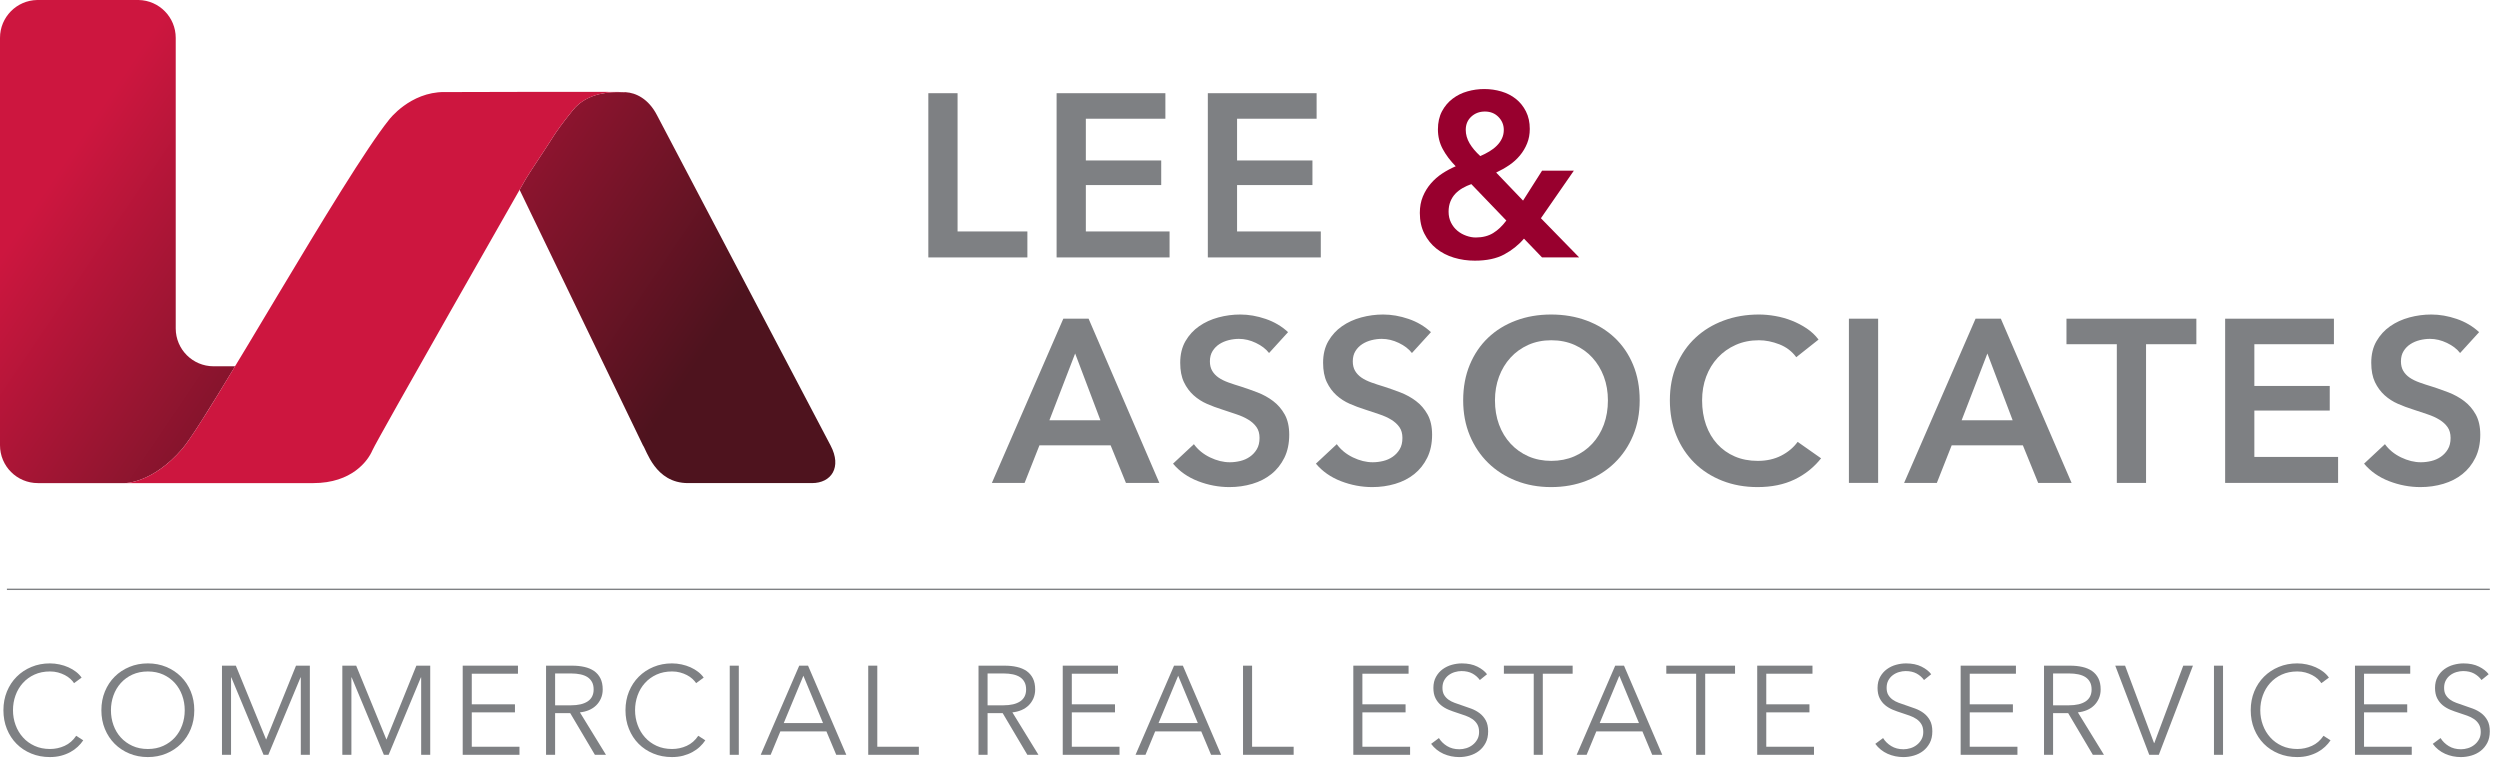
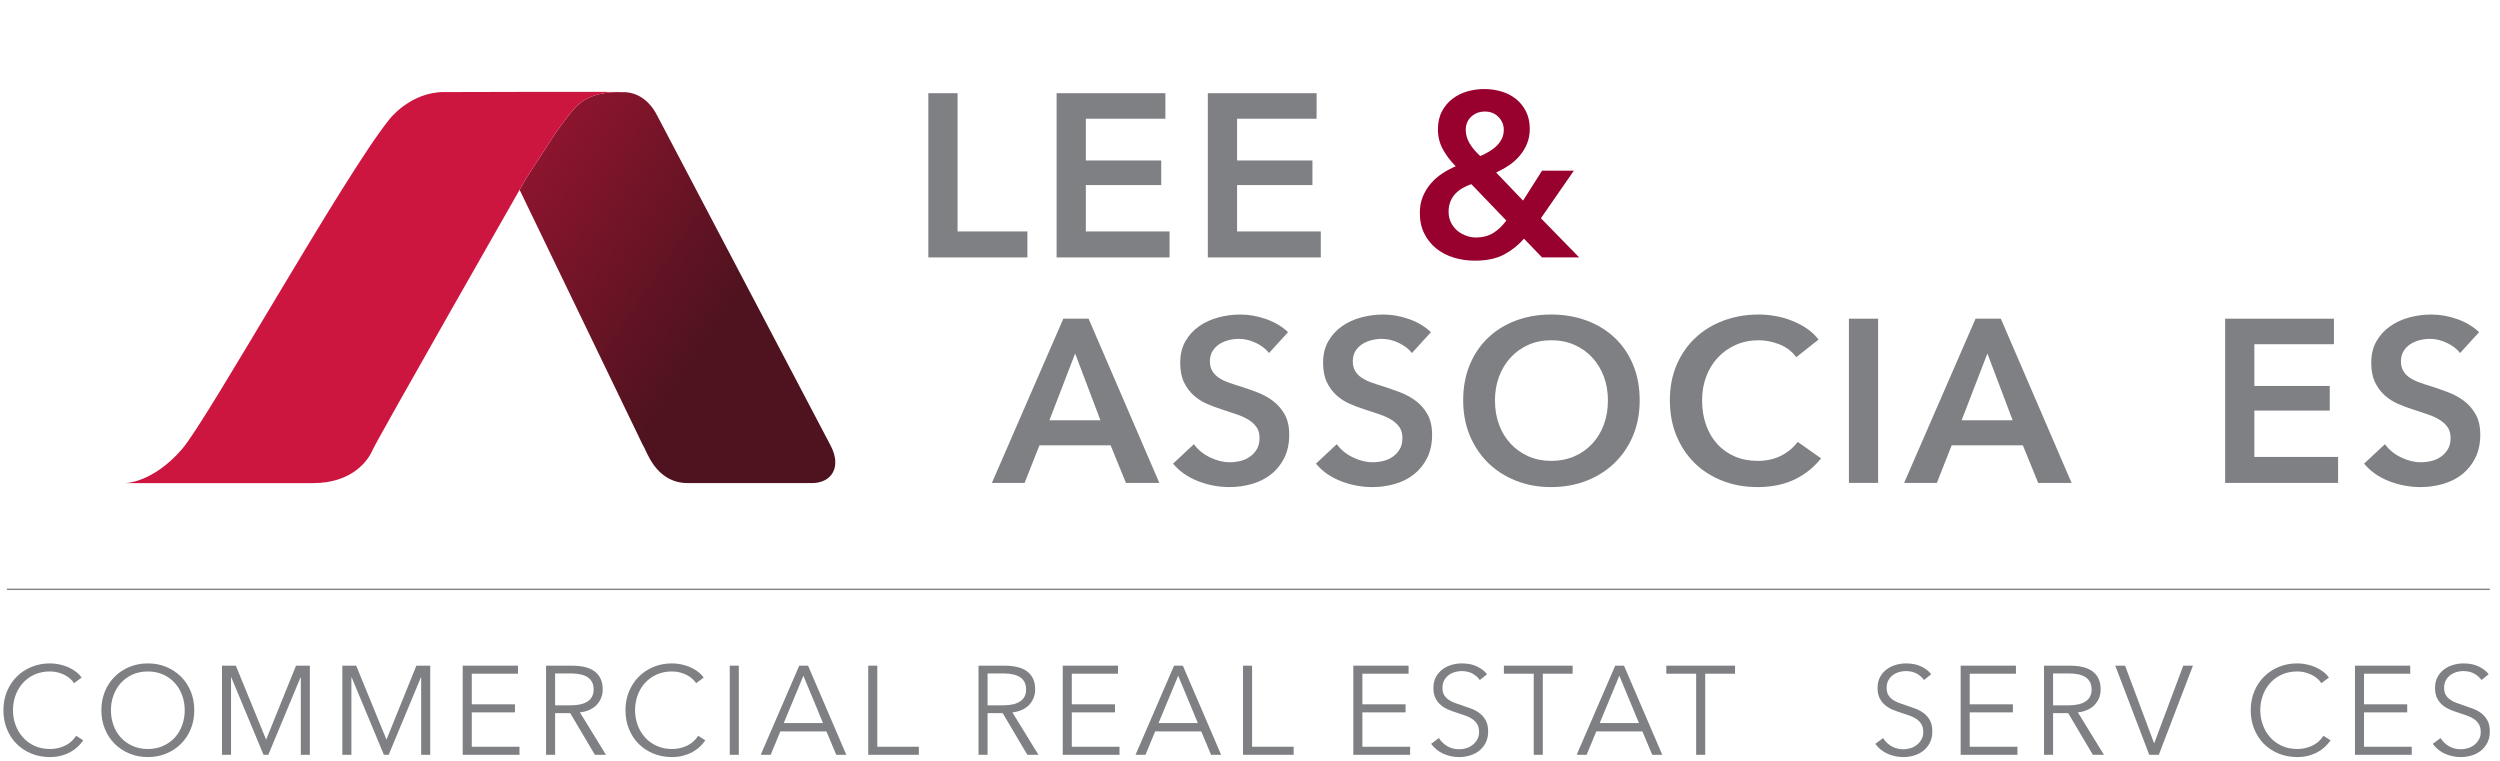
<svg xmlns="http://www.w3.org/2000/svg" width="100%" height="100%" viewBox="0 0 220 67" version="1.1" xml:space="preserve" style="fill-rule:evenodd;clip-rule:evenodd;stroke-linejoin:round;stroke-miterlimit:1.414;">
  <rect id="Artboard1" x="0" y="0" width="220" height="67" style="fill:none;" />
  <path d="M81.694,8.202l2.572,0l0,12.166l6.144,0l0,2.286l-8.716,0l0,-14.452Z" style="fill:#7e8083;fill-rule:nonzero;" />
  <path d="M92.981,8.202l9.573,0l0,2.246l-7,0l0,3.673l6.633,0l0,2.165l-6.633,0l0,4.082l7.368,0l0,2.286l-9.941,0l0,-14.452Z" style="fill:#7e8083;fill-rule:nonzero;" />
  <path d="M106.289,8.202l9.573,0l0,2.246l-7,0l0,3.673l6.633,0l0,2.165l-6.633,0l0,4.082l7.368,0l0,2.286l-9.941,0l0,-14.452Z" style="fill:#7e8083;fill-rule:nonzero;" />
  <path d="M130.67,9.815c-0.472,0 -0.871,0.15 -1.197,0.449c-0.324,0.299 -0.487,0.688 -0.487,1.163c0,0.409 0.112,0.803 0.335,1.184c0.223,0.381 0.539,0.755 0.943,1.124c0.284,-0.124 0.552,-0.259 0.802,-0.41c0.25,-0.149 0.47,-0.318 0.659,-0.51c0.19,-0.189 0.339,-0.401 0.447,-0.633c0.109,-0.231 0.162,-0.483 0.162,-0.755c0,-0.435 -0.155,-0.813 -0.466,-1.132c-0.312,-0.32 -0.711,-0.48 -1.198,-0.48m-1.193,6.388c-0.273,0.095 -0.528,0.212 -0.765,0.347c-0.238,0.137 -0.451,0.3 -0.634,0.491c-0.183,0.19 -0.329,0.418 -0.439,0.684c-0.107,0.265 -0.163,0.569 -0.163,0.907c0,0.355 0.072,0.674 0.214,0.959c0.144,0.286 0.33,0.525 0.562,0.715c0.23,0.192 0.49,0.337 0.776,0.438c0.286,0.103 0.564,0.155 0.837,0.155c0.599,0 1.108,-0.13 1.531,-0.388c0.421,-0.259 0.808,-0.627 1.162,-1.102l-3.081,-3.206Zm6.123,3.001l3.368,3.45l-3.267,0l-1.591,-1.654c-0.477,0.56 -1.055,1.021 -1.735,1.388c-0.681,0.368 -1.545,0.551 -2.592,0.551c-0.64,0 -1.252,-0.088 -1.838,-0.265c-0.584,-0.178 -1.099,-0.442 -1.54,-0.796c-0.443,-0.354 -0.797,-0.792 -1.062,-1.317c-0.265,-0.523 -0.398,-1.133 -0.398,-1.826c0,-0.531 0.088,-1.01 0.266,-1.44c0.178,-0.429 0.414,-0.812 0.708,-1.152c0.294,-0.34 0.628,-0.633 1.004,-0.879c0.375,-0.245 0.768,-0.455 1.179,-0.631c-0.481,-0.491 -0.862,-0.997 -1.143,-1.522c-0.281,-0.524 -0.422,-1.098 -0.422,-1.724c0,-0.613 0.12,-1.144 0.357,-1.593c0.239,-0.448 0.551,-0.819 0.94,-1.111c0.387,-0.294 0.822,-0.508 1.306,-0.643c0.483,-0.137 0.975,-0.205 1.479,-0.205c0.517,0 1.017,0.072 1.5,0.214c0.484,0.144 0.91,0.361 1.278,0.654c0.366,0.292 0.663,0.66 0.886,1.101c0.224,0.443 0.337,0.957 0.337,1.541c0,0.464 -0.077,0.888 -0.235,1.276c-0.156,0.389 -0.368,0.742 -0.633,1.061c-0.266,0.321 -0.578,0.604 -0.937,0.848c-0.362,0.245 -0.746,0.463 -1.153,0.653l2.366,2.47l1.673,-2.634l2.797,0l-2.898,4.185Z" style="fill:#98002e;fill-rule:nonzero;" />
  <path d="M96.838,36.986l-2.225,-5.879l-2.266,5.879l4.491,0Zm-3.266,-8.941l2.224,0l6.226,14.452l-2.939,0l-1.347,-3.307l-6.266,0l-1.306,3.307l-2.879,0l6.287,-14.452Z" style="fill:#7e8083;fill-rule:nonzero;" />
  <path d="M111.677,31.066c-0.273,-0.354 -0.656,-0.65 -1.155,-0.888c-0.495,-0.238 -0.995,-0.358 -1.5,-0.358c-0.297,0 -0.598,0.039 -0.897,0.113c-0.299,0.075 -0.572,0.19 -0.817,0.347c-0.244,0.158 -0.445,0.361 -0.602,0.613c-0.156,0.251 -0.235,0.554 -0.235,0.908c0,0.327 0.068,0.606 0.206,0.837c0.136,0.232 0.323,0.428 0.561,0.592c0.237,0.163 0.526,0.306 0.866,0.428c0.341,0.122 0.715,0.245 1.123,0.368c0.463,0.149 0.943,0.319 1.439,0.509c0.497,0.191 0.952,0.443 1.367,0.756c0.416,0.313 0.756,0.708 1.022,1.183c0.264,0.478 0.397,1.07 0.397,1.776c0,0.776 -0.143,1.454 -0.427,2.032c-0.288,0.578 -0.668,1.058 -1.145,1.439c-0.476,0.381 -1.033,0.667 -1.672,0.857c-0.64,0.19 -1.314,0.286 -2.022,0.286c-0.938,0 -1.857,-0.174 -2.755,-0.52c-0.899,-0.348 -1.633,-0.861 -2.204,-1.542l1.836,-1.714c0.354,0.489 0.828,0.876 1.419,1.163c0.593,0.286 1.173,0.428 1.745,0.428c0.3,0 0.605,-0.036 0.919,-0.111c0.313,-0.076 0.595,-0.201 0.847,-0.378c0.251,-0.176 0.457,-0.398 0.612,-0.664c0.157,-0.265 0.235,-0.595 0.235,-0.989c0,-0.381 -0.088,-0.698 -0.266,-0.95c-0.176,-0.251 -0.415,-0.469 -0.714,-0.652c-0.299,-0.185 -0.653,-0.345 -1.062,-0.48c-0.407,-0.136 -0.836,-0.279 -1.285,-0.429c-0.436,-0.135 -0.87,-0.3 -1.308,-0.489c-0.435,-0.19 -0.825,-0.443 -1.172,-0.756c-0.347,-0.314 -0.63,-0.697 -0.847,-1.153c-0.218,-0.456 -0.327,-1.024 -0.327,-1.704c0,-0.735 0.154,-1.368 0.459,-1.899c0.306,-0.53 0.707,-0.969 1.206,-1.316c0.496,-0.347 1.06,-0.605 1.693,-0.776c0.632,-0.17 1.275,-0.255 1.929,-0.255c0.735,0 1.48,0.13 2.235,0.388c0.756,0.259 1.411,0.646 1.968,1.163l-1.672,1.837Z" style="fill:#7e8083;fill-rule:nonzero;" />
  <path d="M124.25,31.066c-0.273,-0.354 -0.657,-0.65 -1.154,-0.888c-0.497,-0.238 -0.997,-0.358 -1.5,-0.358c-0.299,0 -0.6,0.039 -0.898,0.113c-0.3,0.075 -0.572,0.19 -0.816,0.347c-0.246,0.158 -0.446,0.361 -0.603,0.613c-0.157,0.251 -0.234,0.554 -0.234,0.908c0,0.327 0.068,0.606 0.204,0.837c0.136,0.232 0.324,0.428 0.561,0.592c0.238,0.163 0.528,0.306 0.868,0.428c0.339,0.122 0.713,0.245 1.122,0.368c0.463,0.149 0.943,0.319 1.439,0.509c0.498,0.191 0.952,0.443 1.368,0.756c0.416,0.313 0.755,0.708 1.02,1.183c0.265,0.478 0.398,1.07 0.398,1.776c0,0.776 -0.143,1.454 -0.428,2.032c-0.286,0.578 -0.667,1.058 -1.143,1.439c-0.477,0.381 -1.035,0.667 -1.674,0.857c-0.639,0.19 -1.313,0.286 -2.02,0.286c-0.94,0 -1.858,-0.174 -2.757,-0.52c-0.897,-0.348 -1.632,-0.861 -2.203,-1.542l1.836,-1.714c0.354,0.489 0.828,0.876 1.419,1.163c0.592,0.286 1.174,0.428 1.745,0.428c0.299,0 0.605,-0.036 0.918,-0.111c0.313,-0.076 0.596,-0.201 0.848,-0.378c0.251,-0.176 0.456,-0.398 0.612,-0.664c0.158,-0.265 0.235,-0.595 0.235,-0.989c0,-0.381 -0.088,-0.698 -0.265,-0.95c-0.177,-0.251 -0.416,-0.469 -0.715,-0.652c-0.3,-0.185 -0.653,-0.345 -1.062,-0.48c-0.408,-0.136 -0.836,-0.279 -1.286,-0.429c-0.435,-0.135 -0.87,-0.3 -1.306,-0.489c-0.435,-0.19 -0.827,-0.443 -1.174,-0.756c-0.346,-0.314 -0.628,-0.697 -0.846,-1.153c-0.217,-0.456 -0.327,-1.024 -0.327,-1.704c0,-0.735 0.153,-1.368 0.459,-1.899c0.307,-0.53 0.707,-0.969 1.205,-1.316c0.497,-0.347 1.06,-0.605 1.694,-0.776c0.632,-0.17 1.276,-0.255 1.928,-0.255c0.736,0 1.481,0.13 2.236,0.388c0.755,0.259 1.412,0.646 1.969,1.163l-1.673,1.837Z" style="fill:#7e8083;fill-rule:nonzero;" />
  <path d="M131.557,35.23c0,0.776 0.119,1.486 0.357,2.133c0.239,0.646 0.579,1.208 1.021,1.683c0.442,0.477 0.965,0.848 1.57,1.114c0.607,0.264 1.277,0.397 2.012,0.397c0.735,0 1.408,-0.133 2.021,-0.397c0.612,-0.266 1.14,-0.637 1.581,-1.114c0.443,-0.475 0.783,-1.037 1.022,-1.683c0.237,-0.647 0.356,-1.357 0.356,-2.133c0,-0.747 -0.119,-1.442 -0.356,-2.082c-0.239,-0.639 -0.576,-1.198 -1.011,-1.673c-0.436,-0.477 -0.959,-0.851 -1.572,-1.124c-0.612,-0.271 -1.293,-0.408 -2.041,-0.408c-0.749,0 -1.426,0.137 -2.031,0.408c-0.605,0.273 -1.127,0.647 -1.562,1.124c-0.434,0.475 -0.771,1.034 -1.01,1.673c-0.238,0.64 -0.357,1.335 -0.357,2.082m-2.797,0c0,-1.156 0.195,-2.201 0.582,-3.133c0.388,-0.932 0.926,-1.724 1.613,-2.378c0.687,-0.654 1.504,-1.156 2.449,-1.51c0.945,-0.354 1.977,-0.531 3.093,-0.531c1.129,0 2.17,0.177 3.123,0.531c0.953,0.354 1.775,0.856 2.469,1.51c0.694,0.654 1.235,1.446 1.623,2.378c0.388,0.932 0.581,1.977 0.581,3.133c0,1.13 -0.193,2.161 -0.581,3.093c-0.388,0.932 -0.929,1.734 -1.623,2.408c-0.694,0.674 -1.516,1.197 -2.469,1.571c-0.953,0.375 -1.994,0.562 -3.123,0.562c-1.116,0 -2.148,-0.187 -3.093,-0.562c-0.945,-0.374 -1.762,-0.897 -2.449,-1.571c-0.687,-0.674 -1.225,-1.476 -1.613,-2.408c-0.387,-0.932 -0.582,-1.963 -0.582,-3.093" style="fill:#7e8083;fill-rule:nonzero;" />
  <path d="M158.071,31.434c-0.381,-0.518 -0.878,-0.895 -1.489,-1.134c-0.613,-0.237 -1.212,-0.357 -1.797,-0.357c-0.749,0 -1.429,0.137 -2.042,0.409c-0.611,0.272 -1.139,0.647 -1.581,1.123c-0.442,0.476 -0.781,1.034 -1.021,1.674c-0.238,0.639 -0.356,1.333 -0.356,2.082c0,0.788 0.115,1.509 0.346,2.163c0.232,0.652 0.561,1.214 0.991,1.683c0.428,0.469 0.942,0.835 1.54,1.092c0.599,0.259 1.273,0.388 2.021,0.388c0.776,0 1.463,-0.153 2.061,-0.459c0.598,-0.306 1.083,-0.711 1.45,-1.214l2.062,1.449c-0.641,0.803 -1.422,1.426 -2.348,1.868c-0.925,0.442 -2.007,0.663 -3.246,0.663c-1.129,0 -2.167,-0.189 -3.112,-0.562c-0.946,-0.374 -1.759,-0.897 -2.44,-1.571c-0.68,-0.675 -1.21,-1.476 -1.591,-2.408c-0.381,-0.931 -0.571,-1.964 -0.571,-3.092c0,-1.158 0.199,-2.202 0.602,-3.133c0.401,-0.932 0.952,-1.726 1.653,-2.378c0.7,-0.654 1.528,-1.157 2.48,-1.511c0.953,-0.354 1.986,-0.531 3.102,-0.531c0.463,0 0.946,0.044 1.449,0.133c0.504,0.089 0.986,0.224 1.45,0.409c0.461,0.181 0.897,0.41 1.305,0.682c0.409,0.273 0.756,0.6 1.042,0.981l-1.96,1.551Z" style="fill:#7e8083;fill-rule:nonzero;" />
  <rect x="162.704" y="28.044" width="2.572" height="14.451" style="fill:#7e8083;fill-rule:nonzero;" />
  <path d="M177.114,36.986l-2.224,-5.879l-2.267,5.879l4.491,0Zm-3.265,-8.941l2.225,0l6.226,14.452l-2.94,0l-1.347,-3.307l-6.266,0l-1.305,3.307l-2.881,0l6.288,-14.452Z" style="fill:#7e8083;fill-rule:nonzero;" />
-   <path d="M186.28,30.291l-4.43,0l0,-2.246l11.43,0l0,2.246l-4.428,0l0,12.206l-2.572,0l0,-12.206Z" style="fill:#7e8083;fill-rule:nonzero;" />
  <path d="M195.812,28.045l9.573,0l0,2.246l-7.002,0l0,3.673l6.634,0l0,2.165l-6.634,0l0,4.081l7.369,0l0,2.286l-9.94,0l0,-14.451Z" style="fill:#7e8083;fill-rule:nonzero;" />
  <path d="M216.488,31.066c-0.272,-0.354 -0.656,-0.65 -1.153,-0.888c-0.498,-0.238 -0.997,-0.358 -1.5,-0.358c-0.3,0 -0.6,0.039 -0.899,0.113c-0.299,0.075 -0.572,0.19 -0.815,0.347c-0.246,0.158 -0.447,0.361 -0.603,0.613c-0.157,0.251 -0.235,0.554 -0.235,0.908c0,0.327 0.069,0.606 0.204,0.837c0.136,0.232 0.323,0.428 0.561,0.592c0.239,0.163 0.527,0.306 0.869,0.428c0.339,0.122 0.713,0.245 1.121,0.368c0.463,0.149 0.943,0.319 1.441,0.509c0.495,0.191 0.95,0.443 1.367,0.756c0.415,0.313 0.754,0.708 1.02,1.183c0.265,0.478 0.398,1.07 0.398,1.776c0,0.776 -0.143,1.454 -0.429,2.032c-0.285,0.578 -0.666,1.058 -1.144,1.439c-0.475,0.381 -1.033,0.667 -1.673,0.857c-0.638,0.19 -1.313,0.286 -2.02,0.286c-0.94,0 -1.857,-0.174 -2.756,-0.52c-0.898,-0.348 -1.633,-0.861 -2.204,-1.542l1.837,-1.714c0.353,0.489 0.827,0.876 1.418,1.163c0.593,0.286 1.175,0.428 1.746,0.428c0.298,0 0.604,-0.036 0.918,-0.111c0.312,-0.076 0.596,-0.201 0.847,-0.378c0.251,-0.176 0.457,-0.398 0.612,-0.664c0.158,-0.265 0.236,-0.595 0.236,-0.989c0,-0.381 -0.089,-0.698 -0.266,-0.95c-0.177,-0.251 -0.416,-0.469 -0.715,-0.652c-0.299,-0.185 -0.652,-0.345 -1.061,-0.48c-0.408,-0.136 -0.837,-0.279 -1.286,-0.429c-0.435,-0.135 -0.871,-0.3 -1.306,-0.489c-0.436,-0.19 -0.827,-0.443 -1.174,-0.756c-0.347,-0.314 -0.629,-0.697 -0.848,-1.153c-0.216,-0.456 -0.326,-1.024 -0.326,-1.704c0,-0.735 0.153,-1.368 0.46,-1.899c0.306,-0.53 0.707,-0.969 1.204,-1.316c0.497,-0.347 1.061,-0.605 1.694,-0.776c0.632,-0.17 1.276,-0.255 1.929,-0.255c0.735,0 1.48,0.13 2.235,0.388c0.756,0.259 1.411,0.646 1.97,1.163l-1.674,1.837Z" style="fill:#7e8083;fill-rule:nonzero;" />
  <clipPath id="_clip1">
    <path d="M3.271,0c-1.812,0.031 -3.271,1.511 -3.271,3.331l0,35.851c0,1.841 1.491,3.331 3.332,3.331l7.682,0c0,0 2.421,0 5.013,-3.002c0.734,-0.849 2.49,-3.679 4.662,-7.278l-1.894,0c-1.84,0 -3.331,-1.492 -3.331,-3.332l0,-25.57c0,-1.82 -1.459,-3.3 -3.27,-3.331l-8.923,0Z" />
  </clipPath>
  <g clip-path="url(#_clip1)">
-     <path d="M10.127,48.398l-28.734,-19.579l23.736,-34.835l28.735,19.579l-23.737,34.835Z" style="fill:url(#_Linear2);fill-rule:nonzero;" />
-   </g>
+     </g>
  <clipPath id="_clip3">
    <path d="M54.289,8.106c-1.012,0.008 -2.747,0.201 -3.866,1.576c-0.946,1.162 -1.513,1.984 -1.671,2.24c-0.767,1.225 -2.219,3.34 -2.607,4.043c0,0 -0.155,0.274 -0.42,0.737l10.853,22.483c0.317,0.41 1.066,3.328 3.964,3.328l10.912,0c1.704,0 2.651,-1.393 1.637,-3.31l-15.267,-29.049c-0.76,-1.484 -1.888,-1.983 -2.743,-2.038c-0.055,0.014 -0.298,-0.006 -0.661,-0.01l-0.131,0Z" />
  </clipPath>
  <g clip-path="url(#_clip3)">
    <path d="M68.239,49.732l-30.914,-21.064l15.565,-22.842l30.913,21.064l-15.564,22.842Z" style="fill:url(#_Linear4);fill-rule:nonzero;" />
  </g>
  <path d="M39.09,8.099l1.5,0c0,0 14.543,-0.05 14.511,0.013c-0.045,0.084 -3.031,-0.453 -4.679,1.57c-0.944,1.162 -1.513,1.985 -1.671,2.241c-0.766,1.224 -2.217,3.339 -2.607,4.044c0,0 -12.992,22.767 -13.374,23.666c-0.383,0.898 -1.785,2.881 -5.209,2.881l-10.57,0l-5.977,0c0,0 2.421,0 5.013,-3.003c2.263,-2.62 14.224,-24.02 18.22,-28.988c0,0 1.833,-2.424 4.843,-2.424" style="fill:#cd163f;fill-rule:nonzero;" />
  <rect x="0.608" y="51.8" width="218.495" height="0.122" style="fill:#7e8083;fill-rule:nonzero;" />
  <path d="M7.325,65.148c-0.133,0.2 -0.293,0.389 -0.482,0.565c-0.188,0.178 -0.405,0.335 -0.652,0.47c-0.249,0.135 -0.522,0.242 -0.822,0.321c-0.298,0.078 -0.625,0.118 -0.979,0.118c-0.591,0 -1.137,-0.103 -1.641,-0.311c-0.501,-0.206 -0.934,-0.492 -1.296,-0.859c-0.361,-0.364 -0.644,-0.798 -0.846,-1.3c-0.204,-0.502 -0.306,-1.054 -0.306,-1.652c0,-0.598 0.104,-1.147 0.31,-1.651c0.207,-0.502 0.493,-0.936 0.86,-1.301c0.366,-0.366 0.797,-0.652 1.296,-0.858c0.498,-0.208 1.039,-0.311 1.623,-0.311c0.288,0 0.57,0.031 0.846,0.09c0.278,0.06 0.539,0.144 0.781,0.252c0.245,0.11 0.467,0.241 0.665,0.393c0.201,0.153 0.366,0.324 0.499,0.517l-0.664,0.487c-0.081,-0.125 -0.19,-0.251 -0.326,-0.376c-0.138,-0.126 -0.299,-0.236 -0.483,-0.333c-0.184,-0.095 -0.386,-0.174 -0.603,-0.232c-0.218,-0.059 -0.453,-0.088 -0.705,-0.088c-0.509,0 -0.964,0.091 -1.368,0.275c-0.402,0.184 -0.744,0.433 -1.024,0.746c-0.281,0.312 -0.495,0.675 -0.643,1.087c-0.148,0.413 -0.222,0.847 -0.222,1.303c0,0.457 0.076,0.891 0.227,1.303c0.151,0.413 0.368,0.775 0.65,1.088c0.278,0.314 0.622,0.561 1.024,0.746c0.402,0.184 0.854,0.275 1.356,0.275c0.451,0 0.879,-0.091 1.285,-0.276c0.407,-0.184 0.747,-0.48 1.02,-0.886l0.62,0.398Z" style="fill:#7e8083;fill-rule:nonzero;" />
  <path d="M16.256,62.506c0,-0.458 -0.074,-0.891 -0.223,-1.306c-0.147,-0.412 -0.361,-0.776 -0.641,-1.089c-0.281,-0.312 -0.622,-0.562 -1.024,-0.747c-0.404,-0.183 -0.857,-0.275 -1.359,-0.275c-0.501,0 -0.955,0.092 -1.357,0.275c-0.403,0.185 -0.744,0.435 -1.024,0.747c-0.282,0.313 -0.496,0.677 -0.644,1.089c-0.147,0.415 -0.221,0.848 -0.221,1.306c0,0.458 0.074,0.893 0.221,1.306c0.148,0.412 0.362,0.774 0.644,1.083c0.28,0.31 0.621,0.557 1.024,0.741c0.402,0.185 0.856,0.276 1.357,0.276c0.502,0 0.955,-0.091 1.359,-0.276c0.402,-0.184 0.743,-0.431 1.024,-0.741c0.28,-0.309 0.494,-0.671 0.641,-1.083c0.149,-0.413 0.223,-0.848 0.223,-1.306m0.841,-0.005c0,0.598 -0.103,1.149 -0.309,1.65c-0.207,0.503 -0.494,0.937 -0.86,1.302c-0.365,0.366 -0.798,0.652 -1.295,0.858c-0.5,0.207 -1.04,0.311 -1.624,0.311c-0.583,0 -1.124,-0.104 -1.623,-0.311c-0.498,-0.206 -0.931,-0.492 -1.297,-0.858c-0.365,-0.365 -0.651,-0.799 -0.858,-1.302c-0.207,-0.501 -0.31,-1.052 -0.31,-1.65c0,-0.598 0.103,-1.148 0.31,-1.651c0.207,-0.503 0.493,-0.937 0.858,-1.301c0.366,-0.366 0.799,-0.652 1.297,-0.859c0.499,-0.208 1.04,-0.311 1.623,-0.311c0.584,0 1.124,0.103 1.624,0.311c0.497,0.207 0.93,0.493 1.295,0.859c0.366,0.364 0.653,0.798 0.86,1.301c0.206,0.503 0.309,1.053 0.309,1.651" style="fill:#7e8083;fill-rule:nonzero;" />
  <path d="M23.412,65.071l0.012,0l2.625,-6.493l1.218,0l0,7.845l-0.796,0l0,-6.814l-0.023,0l-2.837,6.814l-0.42,0l-2.836,-6.814l-0.023,0l0,6.814l-0.798,0l0,-7.845l1.219,0l2.659,6.493Z" style="fill:#7e8083;fill-rule:nonzero;" />
  <path d="M34.004,65.071l0.012,0l2.625,-6.493l1.219,0l0,7.845l-0.798,0l0,-6.814l-0.022,0l-2.837,6.814l-0.421,0l-2.835,-6.814l-0.024,0l0,6.814l-0.798,0l0,-7.845l1.219,0l2.66,6.493Z" style="fill:#7e8083;fill-rule:nonzero;" />
  <path d="M41.516,65.713l4.198,0l0,0.71l-4.996,0l0,-7.845l4.863,0l0,0.709l-4.065,0l0,2.693l3.8,0l0,0.708l-3.8,0l0,3.025Z" style="fill:#7e8083;fill-rule:nonzero;" />
  <path d="M48.85,62.068l1.385,0c0.641,0 1.137,-0.116 1.484,-0.348c0.347,-0.233 0.521,-0.582 0.521,-1.047c0,-0.259 -0.047,-0.477 -0.144,-0.654c-0.096,-0.178 -0.229,-0.322 -0.398,-0.433c-0.17,-0.11 -0.378,-0.191 -0.621,-0.243c-0.244,-0.051 -0.515,-0.078 -0.809,-0.078l-1.418,0l0,2.803Zm0,4.355l-0.798,0l0,-7.844l2.305,0c0.383,0 0.74,0.036 1.069,0.111c0.328,0.073 0.612,0.193 0.854,0.359c0.238,0.166 0.425,0.382 0.558,0.648c0.133,0.266 0.201,0.591 0.201,0.976c0,0.287 -0.053,0.55 -0.156,0.786c-0.104,0.236 -0.243,0.441 -0.421,0.615c-0.177,0.173 -0.389,0.311 -0.632,0.416c-0.244,0.103 -0.51,0.169 -0.797,0.199l2.293,3.734l-0.975,0l-2.172,-3.667l-1.329,0l0,3.667Z" style="fill:#7e8083;fill-rule:nonzero;" />
  <path d="M62.067,65.148c-0.133,0.2 -0.292,0.389 -0.481,0.565c-0.189,0.178 -0.407,0.335 -0.654,0.47c-0.248,0.135 -0.521,0.242 -0.82,0.321c-0.299,0.078 -0.626,0.118 -0.981,0.118c-0.59,0 -1.138,-0.103 -1.639,-0.311c-0.501,-0.206 -0.934,-0.492 -1.297,-0.859c-0.361,-0.364 -0.644,-0.798 -0.846,-1.3c-0.205,-0.502 -0.307,-1.054 -0.307,-1.652c0,-0.598 0.105,-1.147 0.311,-1.651c0.208,-0.502 0.493,-0.936 0.86,-1.301c0.365,-0.366 0.797,-0.652 1.295,-0.858c0.499,-0.208 1.04,-0.311 1.623,-0.311c0.29,0 0.571,0.031 0.848,0.09c0.278,0.06 0.537,0.144 0.781,0.252c0.244,0.11 0.466,0.241 0.664,0.393c0.201,0.153 0.367,0.324 0.5,0.517l-0.665,0.487c-0.082,-0.125 -0.191,-0.251 -0.327,-0.376c-0.136,-0.126 -0.298,-0.236 -0.483,-0.333c-0.184,-0.095 -0.385,-0.174 -0.603,-0.232c-0.217,-0.059 -0.452,-0.088 -0.703,-0.088c-0.51,0 -0.965,0.091 -1.369,0.275c-0.402,0.184 -0.743,0.433 -1.024,0.746c-0.282,0.312 -0.496,0.675 -0.643,1.087c-0.147,0.413 -0.222,0.847 -0.222,1.303c0,0.457 0.077,0.891 0.227,1.303c0.152,0.413 0.368,0.775 0.649,1.088c0.28,0.314 0.622,0.561 1.024,0.746c0.404,0.184 0.855,0.275 1.358,0.275c0.449,0 0.878,-0.091 1.285,-0.276c0.407,-0.184 0.746,-0.48 1.019,-0.886l0.62,0.398Z" style="fill:#7e8083;fill-rule:nonzero;" />
  <rect x="64.217" y="58.579" width="0.798" height="7.844" style="fill:#7e8083;fill-rule:nonzero;" />
  <path d="M68.97,63.631l3.456,0l-1.728,-4.166l-1.728,4.166Zm-1.152,2.793l-0.876,0l3.39,-7.845l0.776,0l3.368,7.845l-0.887,0l-0.865,-2.062l-4.053,0l-0.853,2.062Z" style="fill:#7e8083;fill-rule:nonzero;" />
  <path d="M77.202,65.713l3.657,0l0,0.71l-4.455,0l0,-7.845l0.798,0l0,7.135Z" style="fill:#7e8083;fill-rule:nonzero;" />
  <path d="M86.907,62.068l1.384,0c0.643,0 1.138,-0.116 1.485,-0.348c0.347,-0.233 0.522,-0.582 0.522,-1.047c0,-0.259 -0.048,-0.477 -0.145,-0.654c-0.095,-0.178 -0.228,-0.322 -0.398,-0.433c-0.171,-0.11 -0.378,-0.191 -0.621,-0.243c-0.245,-0.051 -0.514,-0.078 -0.809,-0.078l-1.418,0l0,2.803Zm0,4.355l-0.797,0l0,-7.844l2.304,0c0.384,0 0.739,0.036 1.069,0.111c0.328,0.073 0.613,0.193 0.854,0.359c0.239,0.166 0.426,0.382 0.559,0.648c0.133,0.266 0.199,0.591 0.199,0.976c0,0.287 -0.052,0.55 -0.155,0.786c-0.104,0.236 -0.244,0.441 -0.42,0.615c-0.178,0.173 -0.389,0.311 -0.632,0.416c-0.245,0.103 -0.511,0.169 -0.798,0.199l2.294,3.734l-0.977,0l-2.171,-3.667l-1.329,0l0,3.667Z" style="fill:#7e8083;fill-rule:nonzero;" />
  <path d="M94.319,65.713l4.198,0l0,0.71l-4.996,0l0,-7.845l4.863,0l0,0.709l-4.065,0l0,2.693l3.8,0l0,0.708l-3.8,0l0,3.025Z" style="fill:#7e8083;fill-rule:nonzero;" />
  <path d="M101.952,63.631l3.457,0l-1.729,-4.166l-1.728,4.166Zm-1.151,2.793l-0.875,0l3.39,-7.845l0.775,0l3.368,7.845l-0.886,0l-0.865,-2.062l-4.054,0l-0.853,2.062Z" style="fill:#7e8083;fill-rule:nonzero;" />
  <path d="M110.184,65.713l3.658,0l0,0.71l-4.456,0l0,-7.845l0.798,0l0,7.135Z" style="fill:#7e8083;fill-rule:nonzero;" />
  <path d="M119.89,65.713l4.198,0l0,0.71l-4.996,0l0,-7.845l4.863,0l0,0.709l-4.065,0l0,2.693l3.8,0l0,0.708l-3.8,0l0,3.025Z" style="fill:#7e8083;fill-rule:nonzero;" />
  <path d="M130.226,59.842c-0.17,-0.236 -0.387,-0.427 -0.653,-0.572c-0.266,-0.143 -0.587,-0.216 -0.965,-0.216c-0.191,0 -0.387,0.031 -0.586,0.089c-0.2,0.059 -0.381,0.149 -0.544,0.272c-0.161,0.121 -0.292,0.276 -0.392,0.459c-0.1,0.185 -0.15,0.404 -0.15,0.655c0,0.251 0.048,0.457 0.143,0.62c0.096,0.162 0.224,0.301 0.381,0.416c0.159,0.114 0.34,0.208 0.542,0.282c0.203,0.073 0.415,0.148 0.636,0.222c0.272,0.088 0.547,0.185 0.823,0.288c0.276,0.102 0.524,0.238 0.745,0.404c0.22,0.166 0.401,0.377 0.542,0.632c0.139,0.254 0.209,0.577 0.209,0.969c0,0.391 -0.074,0.73 -0.223,1.014c-0.15,0.284 -0.344,0.518 -0.582,0.703c-0.238,0.185 -0.511,0.321 -0.818,0.411c-0.306,0.088 -0.614,0.133 -0.925,0.133c-0.237,0 -0.472,-0.025 -0.708,-0.072c-0.237,-0.05 -0.463,-0.122 -0.677,-0.217c-0.214,-0.097 -0.412,-0.218 -0.597,-0.365c-0.185,-0.149 -0.348,-0.318 -0.488,-0.51l0.686,-0.51c0.17,0.281 0.409,0.515 0.715,0.704c0.307,0.188 0.667,0.282 1.081,0.282c0.199,0 0.402,-0.031 0.609,-0.094c0.206,-0.063 0.393,-0.159 0.559,-0.289c0.167,-0.128 0.303,-0.287 0.41,-0.476c0.107,-0.187 0.161,-0.408 0.161,-0.659c0,-0.273 -0.054,-0.5 -0.161,-0.681c-0.107,-0.181 -0.248,-0.332 -0.426,-0.455c-0.178,-0.121 -0.381,-0.223 -0.609,-0.304c-0.229,-0.081 -0.469,-0.163 -0.721,-0.244c-0.258,-0.08 -0.513,-0.173 -0.765,-0.276c-0.25,-0.104 -0.475,-0.239 -0.675,-0.404c-0.199,-0.167 -0.361,-0.372 -0.482,-0.616c-0.122,-0.243 -0.183,-0.543 -0.183,-0.898c0,-0.376 0.077,-0.701 0.228,-0.974c0.151,-0.273 0.347,-0.499 0.592,-0.677c0.244,-0.176 0.513,-0.306 0.808,-0.387c0.296,-0.081 0.588,-0.122 0.876,-0.122c0.532,0 0.986,0.094 1.363,0.283c0.376,0.188 0.661,0.411 0.854,0.67l-0.633,0.51Z" style="fill:#7e8083;fill-rule:nonzero;" />
  <path d="M135.766,66.423l-0.798,0l0,-7.136l-2.626,0l0,-0.709l6.05,0l0,0.709l-2.626,0l0,7.136Z" style="fill:#7e8083;fill-rule:nonzero;" />
  <path d="M140.774,63.631l3.456,0l-1.728,-4.166l-1.728,4.166Zm-1.152,2.793l-0.875,0l3.39,-7.845l0.775,0l3.368,7.845l-0.886,0l-0.864,-2.062l-4.055,0l-0.853,2.062Z" style="fill:#7e8083;fill-rule:nonzero;" />
  <path d="M150.058,66.423l-0.797,0l0,-7.136l-2.626,0l0,-0.709l6.049,0l0,0.709l-2.626,0l0,7.136Z" style="fill:#7e8083;fill-rule:nonzero;" />
-   <path d="M155.432,65.713l4.199,0l0,0.71l-4.996,0l0,-7.845l4.863,0l0,0.709l-4.066,0l0,2.693l3.8,0l0,0.708l-3.8,0l0,3.025Z" style="fill:#7e8083;fill-rule:nonzero;" />
  <path d="M169.314,59.842c-0.171,-0.236 -0.388,-0.427 -0.654,-0.572c-0.266,-0.143 -0.587,-0.216 -0.965,-0.216c-0.191,0 -0.386,0.031 -0.586,0.089c-0.199,0.059 -0.38,0.149 -0.543,0.272c-0.162,0.121 -0.293,0.276 -0.393,0.459c-0.1,0.185 -0.15,0.404 -0.15,0.655c0,0.251 0.048,0.457 0.144,0.62c0.095,0.162 0.223,0.301 0.381,0.416c0.158,0.114 0.339,0.208 0.541,0.282c0.204,0.073 0.415,0.148 0.637,0.222c0.271,0.088 0.546,0.185 0.822,0.288c0.277,0.102 0.525,0.238 0.746,0.404c0.22,0.166 0.401,0.377 0.541,0.632c0.14,0.254 0.21,0.577 0.21,0.969c0,0.391 -0.075,0.73 -0.223,1.014c-0.151,0.284 -0.345,0.518 -0.582,0.703c-0.239,0.185 -0.512,0.321 -0.819,0.411c-0.305,0.088 -0.614,0.133 -0.925,0.133c-0.236,0 -0.471,-0.025 -0.708,-0.072c-0.237,-0.05 -0.463,-0.122 -0.677,-0.217c-0.214,-0.097 -0.412,-0.218 -0.597,-0.365c-0.185,-0.149 -0.348,-0.318 -0.488,-0.51l0.686,-0.51c0.171,0.281 0.409,0.515 0.715,0.704c0.307,0.188 0.668,0.282 1.081,0.282c0.199,0 0.403,-0.031 0.609,-0.094c0.207,-0.063 0.394,-0.159 0.559,-0.289c0.167,-0.128 0.304,-0.287 0.41,-0.476c0.109,-0.187 0.162,-0.408 0.162,-0.659c0,-0.273 -0.053,-0.5 -0.162,-0.681c-0.106,-0.181 -0.248,-0.332 -0.426,-0.455c-0.177,-0.121 -0.381,-0.223 -0.609,-0.304c-0.229,-0.081 -0.469,-0.163 -0.72,-0.244c-0.259,-0.08 -0.514,-0.173 -0.765,-0.276c-0.25,-0.104 -0.476,-0.239 -0.676,-0.404c-0.199,-0.167 -0.361,-0.372 -0.482,-0.616c-0.121,-0.243 -0.183,-0.543 -0.183,-0.898c0,-0.376 0.077,-0.701 0.228,-0.974c0.151,-0.273 0.349,-0.499 0.593,-0.677c0.243,-0.176 0.512,-0.306 0.808,-0.387c0.296,-0.081 0.588,-0.122 0.876,-0.122c0.531,0 0.986,0.094 1.363,0.283c0.376,0.188 0.66,0.411 0.853,0.67l-0.632,0.51Z" style="fill:#7e8083;fill-rule:nonzero;" />
  <path d="M173.336,65.713l4.199,0l0,0.71l-4.997,0l0,-7.845l4.864,0l0,0.709l-4.066,0l0,2.693l3.799,0l0,0.708l-3.799,0l0,3.025Z" style="fill:#7e8083;fill-rule:nonzero;" />
  <path d="M180.671,62.068l1.383,0c0.643,0 1.138,-0.116 1.485,-0.348c0.347,-0.233 0.522,-0.582 0.522,-1.047c0,-0.259 -0.048,-0.477 -0.145,-0.654c-0.095,-0.178 -0.228,-0.322 -0.398,-0.433c-0.169,-0.11 -0.378,-0.191 -0.62,-0.243c-0.246,-0.051 -0.515,-0.078 -0.81,-0.078l-1.417,0l0,2.803Zm0,4.355l-0.798,0l0,-7.844l2.304,0c0.384,0 0.739,0.036 1.069,0.111c0.328,0.073 0.613,0.193 0.854,0.359c0.239,0.166 0.426,0.382 0.559,0.648c0.133,0.266 0.199,0.591 0.199,0.976c0,0.287 -0.052,0.55 -0.155,0.786c-0.104,0.236 -0.244,0.441 -0.42,0.615c-0.178,0.173 -0.389,0.311 -0.632,0.416c-0.245,0.103 -0.511,0.169 -0.798,0.199l2.293,3.734l-0.976,0l-2.17,-3.667l-1.329,0l0,3.667Z" style="fill:#7e8083;fill-rule:nonzero;" />
  <path d="M189.556,65.392l0.022,0l2.548,-6.813l0.853,0l-3.002,7.844l-0.843,0l-2.991,-7.844l0.864,0l2.549,6.813Z" style="fill:#7e8083;fill-rule:nonzero;" />
-   <rect x="194.829" y="58.579" width="0.798" height="7.844" style="fill:#7e8083;fill-rule:nonzero;" />
  <path d="M205.088,65.148c-0.133,0.2 -0.293,0.389 -0.482,0.565c-0.188,0.178 -0.405,0.335 -0.652,0.47c-0.249,0.135 -0.522,0.242 -0.822,0.321c-0.298,0.078 -0.625,0.118 -0.979,0.118c-0.591,0 -1.138,-0.103 -1.641,-0.311c-0.501,-0.206 -0.934,-0.492 -1.296,-0.859c-0.361,-0.364 -0.643,-0.798 -0.847,-1.3c-0.203,-0.502 -0.305,-1.054 -0.305,-1.652c0,-0.598 0.104,-1.147 0.31,-1.651c0.207,-0.502 0.493,-0.936 0.859,-1.301c0.367,-0.366 0.797,-0.652 1.297,-0.858c0.498,-0.208 1.039,-0.311 1.623,-0.311c0.288,0 0.57,0.031 0.846,0.09c0.278,0.06 0.539,0.144 0.781,0.252c0.245,0.11 0.467,0.241 0.665,0.393c0.201,0.153 0.366,0.324 0.499,0.517l-0.665,0.487c-0.08,-0.125 -0.189,-0.251 -0.325,-0.376c-0.138,-0.126 -0.299,-0.236 -0.483,-0.333c-0.184,-0.095 -0.386,-0.174 -0.603,-0.232c-0.218,-0.059 -0.453,-0.088 -0.705,-0.088c-0.509,0 -0.964,0.091 -1.368,0.275c-0.402,0.184 -0.744,0.433 -1.024,0.746c-0.281,0.312 -0.495,0.675 -0.643,1.087c-0.148,0.413 -0.223,0.847 -0.223,1.303c0,0.457 0.077,0.891 0.228,1.303c0.151,0.413 0.368,0.775 0.65,1.088c0.278,0.314 0.622,0.561 1.024,0.746c0.402,0.184 0.854,0.275 1.356,0.275c0.451,0 0.879,-0.091 1.285,-0.276c0.407,-0.184 0.747,-0.48 1.02,-0.886l0.62,0.398Z" style="fill:#7e8083;fill-rule:nonzero;" />
  <path d="M208.035,65.713l4.199,0l0,0.71l-4.996,0l0,-7.845l4.863,0l0,0.709l-4.066,0l0,2.693l3.8,0l0,0.708l-3.8,0l0,3.025Z" style="fill:#7e8083;fill-rule:nonzero;" />
  <path d="M218.372,59.842c-0.169,-0.236 -0.388,-0.427 -0.654,-0.572c-0.266,-0.143 -0.587,-0.216 -0.964,-0.216c-0.192,0 -0.387,0.031 -0.586,0.089c-0.2,0.059 -0.381,0.149 -0.544,0.272c-0.162,0.121 -0.293,0.276 -0.393,0.459c-0.1,0.185 -0.15,0.404 -0.15,0.655c0,0.251 0.048,0.457 0.144,0.62c0.095,0.162 0.224,0.301 0.381,0.416c0.158,0.114 0.339,0.208 0.542,0.282c0.203,0.073 0.414,0.148 0.636,0.222c0.272,0.088 0.546,0.185 0.822,0.288c0.277,0.102 0.525,0.238 0.746,0.404c0.22,0.166 0.401,0.377 0.541,0.632c0.14,0.254 0.21,0.577 0.21,0.969c0,0.391 -0.075,0.73 -0.223,1.014c-0.151,0.284 -0.344,0.518 -0.582,0.703c-0.239,0.185 -0.511,0.321 -0.819,0.411c-0.305,0.088 -0.614,0.133 -0.925,0.133c-0.235,0 -0.471,-0.025 -0.708,-0.072c-0.237,-0.05 -0.463,-0.122 -0.677,-0.217c-0.213,-0.097 -0.412,-0.218 -0.597,-0.365c-0.186,-0.149 -0.347,-0.318 -0.488,-0.51l0.686,-0.51c0.171,0.281 0.409,0.515 0.715,0.704c0.307,0.188 0.668,0.282 1.081,0.282c0.2,0 0.403,-0.031 0.609,-0.094c0.207,-0.063 0.394,-0.159 0.559,-0.289c0.167,-0.128 0.304,-0.287 0.411,-0.476c0.108,-0.187 0.161,-0.408 0.161,-0.659c0,-0.273 -0.053,-0.5 -0.161,-0.681c-0.107,-0.181 -0.249,-0.332 -0.427,-0.455c-0.177,-0.121 -0.38,-0.223 -0.609,-0.304c-0.228,-0.081 -0.469,-0.163 -0.719,-0.244c-0.26,-0.08 -0.515,-0.173 -0.766,-0.276c-0.25,-0.104 -0.475,-0.239 -0.676,-0.404c-0.199,-0.167 -0.359,-0.372 -0.482,-0.616c-0.121,-0.243 -0.183,-0.543 -0.183,-0.898c0,-0.376 0.077,-0.701 0.228,-0.974c0.151,-0.273 0.349,-0.499 0.593,-0.677c0.243,-0.176 0.512,-0.306 0.808,-0.387c0.296,-0.081 0.588,-0.122 0.876,-0.122c0.531,0 0.986,0.094 1.363,0.283c0.376,0.188 0.661,0.411 0.853,0.67l-0.632,0.51Z" style="fill:#7e8083;fill-rule:nonzero;" />
  <defs>
    <linearGradient id="_Linear2" x1="0" y1="0" x2="1" y2="0" gradientUnits="userSpaceOnUse" gradientTransform="matrix(-33.8,-23.031,23.031,-33.8,36.837,41.088)">
      <stop offset="0" style="stop-color:#4e131e;stop-opacity:1" />
      <stop offset="1" style="stop-color:#cd163f;stop-opacity:1" />
    </linearGradient>
    <linearGradient id="_Linear4" x1="0" y1="0" x2="1" y2="0" gradientUnits="userSpaceOnUse" gradientTransform="matrix(-36.556,-24.909,24.909,-36.556,63.229,29.154)">
      <stop offset="0" style="stop-color:#4e131e;stop-opacity:1" />
      <stop offset="1" style="stop-color:#cd163f;stop-opacity:1" />
    </linearGradient>
  </defs>
</svg>